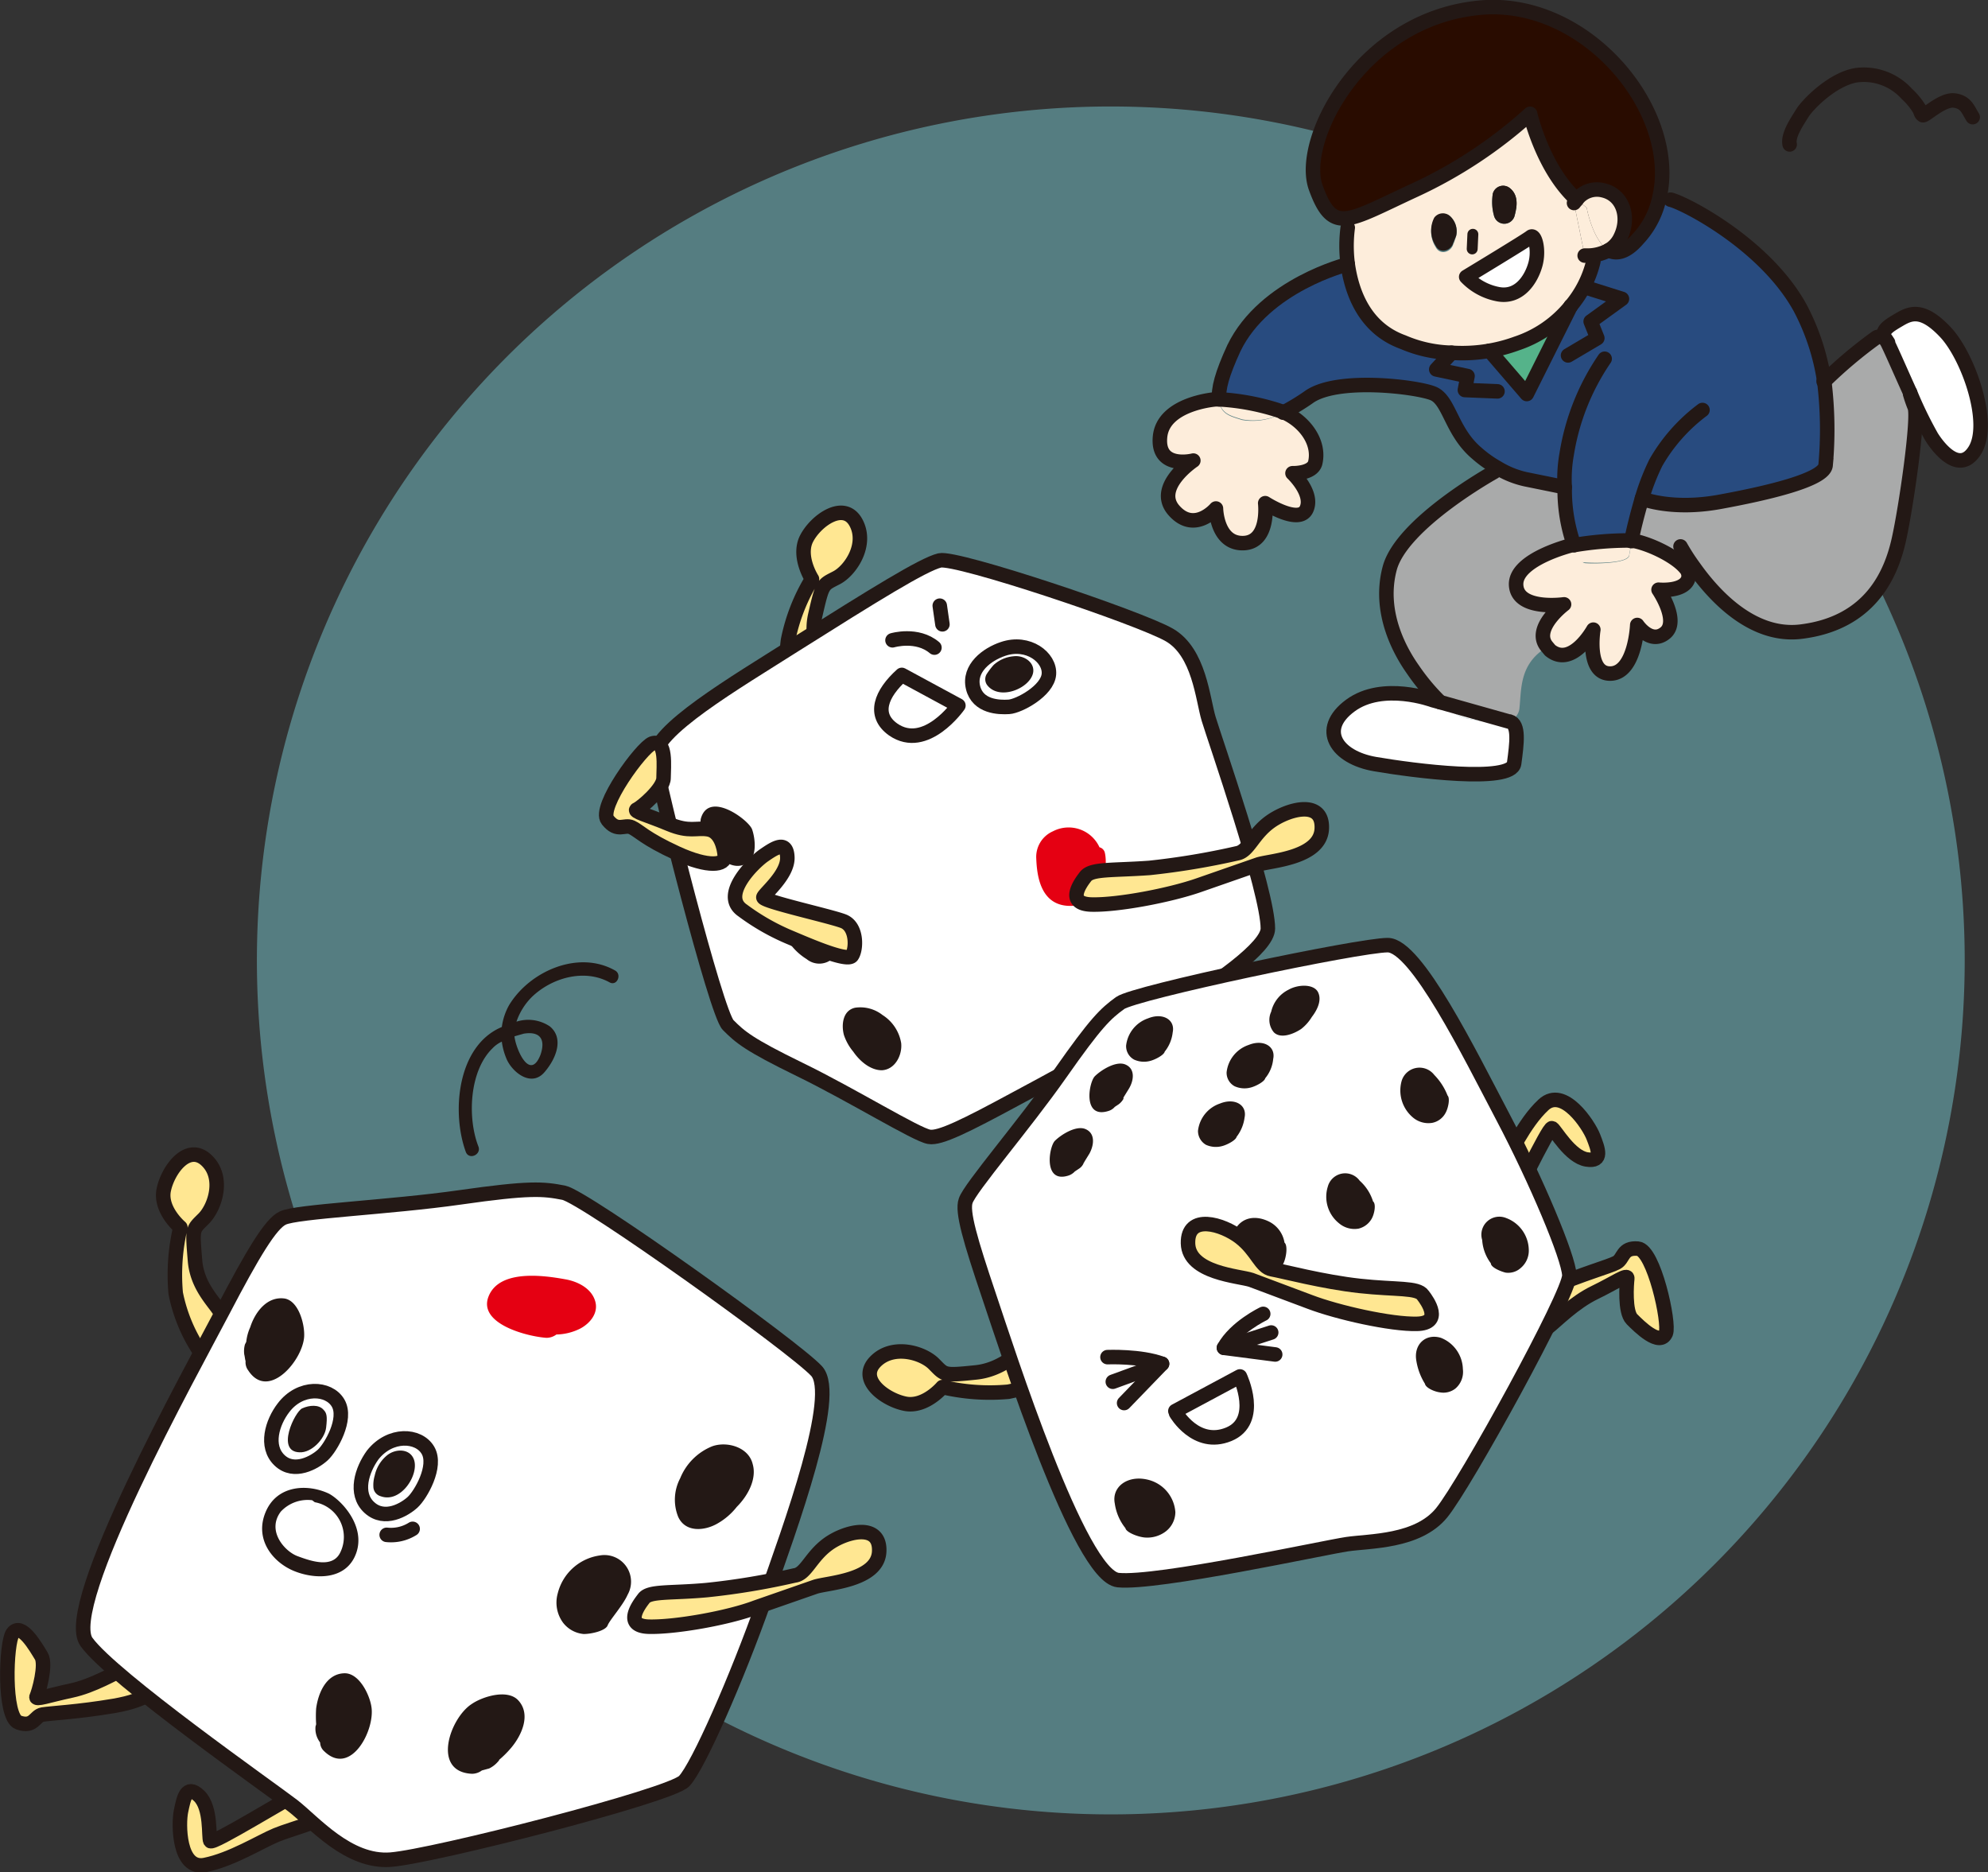
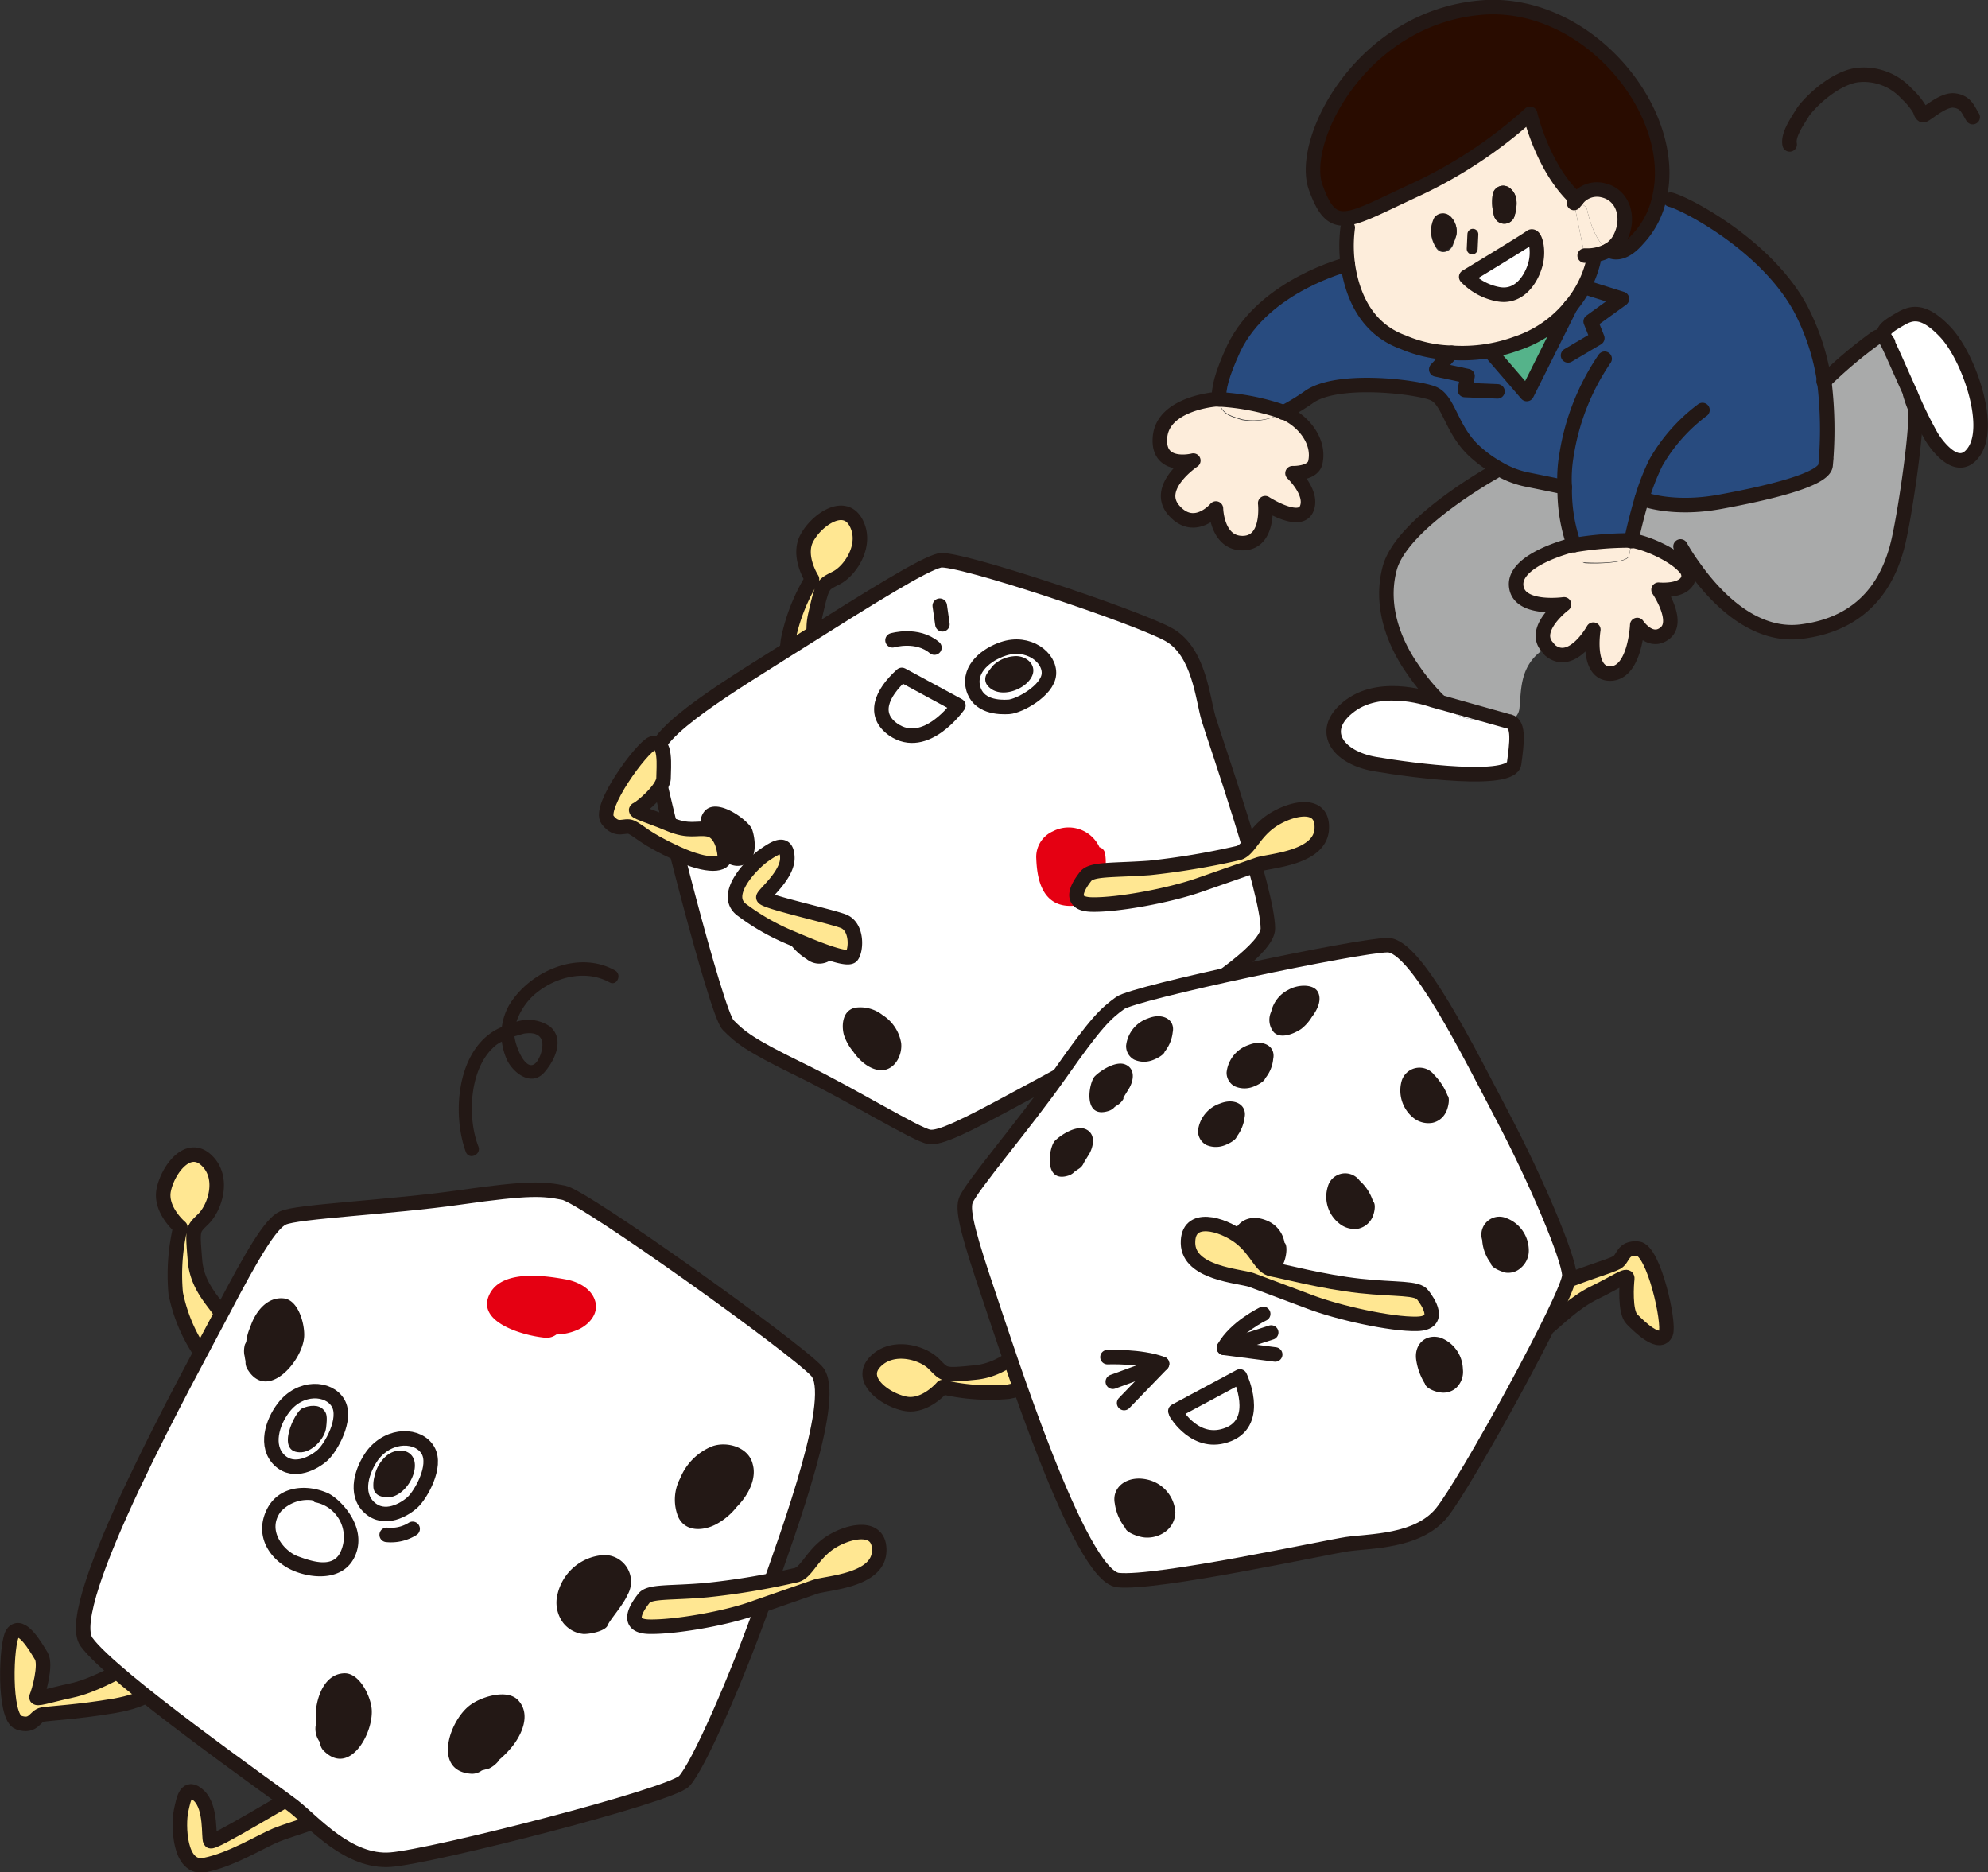
<svg xmlns="http://www.w3.org/2000/svg" viewBox="0 0 298.7 281.3">
  <rect x="0" y="0" width="298.7" height="281.3" fill="#333333" stroke="none" />
  <defs>
    <style>
      .cls-1 {
        fill: #79c8d0;
        opacity: 0.5;
      }

      .cls-13, .cls-2 {
        fill: #fff;
      }

      .cls-3 {
        fill: #a9aaaa;
      }

      .cls-4 {
        fill: #284b7f;
      }

      .cls-5 {
        fill: #fdeddb;
      }

      .cls-6 {
        fill: #290c00;
      }

      .cls-7 {
        fill: #55b38a;
      }

      .cls-8 {
        fill: #231815;
      }

      .cls-10, .cls-11, .cls-9 {
        fill: none;
      }

      .cls-10, .cls-11, .cls-12, .cls-13, .cls-9 {
        stroke: #231815;
        stroke-linecap: round;
      }

      .cls-9 {
        stroke-miterlimit: 10;
      }

      .cls-10, .cls-12, .cls-13, .cls-9 {
        stroke-width: 2.18px;
      }

      .cls-10, .cls-11, .cls-12, .cls-13 {
        stroke-linejoin: round;
      }

      .cls-11 {
        stroke-width: 1.64px;
      }

      .cls-12 {
        fill: #ffe792;
      }

      .cls-14 {
        fill: #e50012;
      }
    </style>
  </defs>
  <g id="レイヤー_2" data-name="レイヤー 2">
    <g id="ボタン">
      <g>
-         <path class="cls-1" d="M295.2,144.2A128.3,128.3,0,1,1,166.9,16,128.3,128.3,0,0,1,295.2,144.2Z" />
        <g>
          <g>
            <g>
              <path class="cls-2" d="M292.3,49.9c3.4,3.6,7,13.6,4.4,17.8s-6.2-1.6-6.5-2.1A59.4,59.4,0,0,1,287,59c-.8-2.6-2.1-6.4-3.6-7.9h0c0-.1-.1-.1-.1-.2s.4-1.9,2.1-2.9S288.9,46.4,292.3,49.9Z" />
              <path class="cls-3" d="M254.5,85.2l-1.3.2c-1.6-1.9-5.8-3.8-8.1-4.1.3-1.6.9-4,1.6-6.4.2.1,4.6,1.8,11.7.5s15.7-3.3,15.9-5.5a59.4,59.4,0,0,0-.2-12.6,67.9,67.9,0,0,1,7.7-6.5c.5-.4,1.1-.2,1.6.3h0c.6,1.1,2.1,4.6,3.6,7.9v.2a20.5,20.5,0,0,0,.7,2c.6,1.7-1.3,14.9-2.4,19.9s-4.1,12.5-14.7,13.8C263.2,95.8,257.4,89.3,254.5,85.2Z" />
              <path class="cls-2" d="M287,59c-1.5-3.3-3-6.8-3.6-7.9C284.9,52.6,286.2,56.4,287,59Z" />
              <path class="cls-4" d="M274.1,57.3a59.4,59.4,0,0,1,.2,12.6c-.2,2.2-8.6,4.1-15.9,5.5s-11.5-.4-11.7-.5c-.7,2.4-1.3,4.8-1.6,6.4h-.4a50,50,0,0,0-8.2.6,25,25,0,0,1-1.4-8.7L229.2,72a13.8,13.8,0,0,1-4.2-1.7,17.9,17.9,0,0,1-3.1-2.2c-3.9-3.3-4-8-6.6-9s-14.5-2.5-18.7.6a35,35,0,0,1-3.8,2.3l-.9-.3a35.4,35.4,0,0,0-8.7-1.7c-.2-1.5.4-3.8,2.2-7.7,4.6-9.5,17.1-12.6,17.1-12.6h0c.6,4.2,2.5,9.6,8.3,11.7a19.6,19.6,0,0,0,7.3,1.6,22.7,22.7,0,0,0,5.7-.3l5.6,6.5L236,46h0a16.3,16.3,0,0,0,3.4-6.7l-1.1-.9a6.7,6.7,0,0,0,3.4-.8c1.1.6,2.6.4,4.4-1.7a12.9,12.9,0,0,0,3.2-6.1l1.7.2c1.9.4,14.2,6.6,19.5,16.3A34.6,34.6,0,0,1,274.1,57.3Z" />
              <path class="cls-5" d="M253.2,85.4a1.8,1.8,0,0,1,.5,1.5c-.5,2.2-4.5,1.8-4.5,1.8s3.1,4.6,1,6.5S246,94,246,94s-.3,7.2-4,7.3-2.6-6.6-2.6-6.6-3.2,5.8-6.5,3.1l-.5-.6c-2.2-2.7,2.6-6.3,2.6-6.3s-7,1.1-7.2-2.9,8.4-6,8.4-6h.3c.5,1.6,1.1,2.5,1.6,2.6s6.7.2,6.7-1.2a17.8,17.8,0,0,0,.3-2C247.4,81.6,251.6,83.5,253.2,85.4Z" />
              <path class="cls-6" d="M223.1,1.1c15.8-.9,29.3,16,26.2,28.7a12.9,12.9,0,0,1-3.2,6.1c-1.8,2.1-3.3,2.3-4.4,1.7a4.4,4.4,0,0,0,1.8-2c1.4-2.9.4-6.3-2.6-7a3.8,3.8,0,0,0-4,1.4c-5.1-4.6-7-12.9-7-12.9a68.8,68.8,0,0,1-17.2,11.4c-5.2,2.4-8.3,4.1-10.4,4.3s-3.3-1-4.6-4.6C195.1,21.1,204.7,2.3,223.1,1.1Z" />
              <path class="cls-5" d="M244.7,81.3h.4a17.8,17.8,0,0,1-.3,2c0,1.4-5.3,1.3-6.7,1.2s-1.1-1-1.6-2.6A50,50,0,0,1,244.7,81.3Z" />
              <path class="cls-5" d="M240.9,28.6c3,.7,4,4.1,2.6,7a4.4,4.4,0,0,1-1.8,2c-2.4-1.4-3.3-6.4-3.3-6.4L236.9,30A3.8,3.8,0,0,1,240.9,28.6Z" />
              <path class="cls-5" d="M238.3,38.4l1.1.9A16.3,16.3,0,0,1,236,46h0a17.6,17.6,0,0,1-8.1,5.6,23.8,23.8,0,0,1-9.8,1.4,19.6,19.6,0,0,1-7.3-1.6c-5.8-2.1-7.7-7.5-8.3-11.7a21.1,21.1,0,0,1,0-5.5l-.2-1.4c2.1-.2,5.2-1.9,10.4-4.3a68.8,68.8,0,0,0,17.2-11.4s1.9,8.3,7,12.9l-.4.5,1.6,7.9Zm-7.6,1.3c.6-2.2-.1-4.6-.7-4.1s-9.7,6-9.7,6a8.9,8.9,0,0,0,4.8,2.6C228.3,44.8,230.1,41.9,230.7,39.7Zm-3-7.8c.3-1.3.3-2.7-.8-3.6a1.6,1.6,0,0,0-2.6.8,7.7,7.7,0,0,0,.2,3.4,1.6,1.6,0,0,0,3.1-.2C227.6,32.2,227.7,32.1,227.7,31.9Zm-8.9,3.5a3.1,3.1,0,0,0-.9-2.9,1.6,1.6,0,0,0-2.4.4,4.2,4.2,0,0,0,.2,4.2c.7,1.4,2.5.7,2.7-.6h0a.1.1,0,0,0,.1-.1.4.4,0,0,1,.1-.3h0Z" />
              <path class="cls-5" d="M241.7,37.6a6.7,6.7,0,0,1-3.4.8h-.2l-1.6-7.9.4-.5,1.5,1.2S239.3,36.2,241.7,37.6Z" />
              <path class="cls-3" d="M236.5,81.9h-.3s-8.6,2.1-8.4,6,7.2,2.9,7.2,2.9-4.8,3.6-2.6,6.3l-.4.4c-3.7,2.5-3.4,6.1-3.7,8.9a2.2,2.2,0,0,1-1.5,1.9h-.1l-10.3-2.9a32.2,32.2,0,0,1-4.1-4.9c-1.7-2.4-5.3-8.5-3.5-15.2s15.7-14.5,15.7-14.5l.5-.6a13.8,13.8,0,0,0,4.2,1.7l5.9,1.2A25,25,0,0,0,236.5,81.9Z" />
              <path class="cls-7" d="M236,46l-6.6,13.2-5.6-6.5a22.8,22.8,0,0,0,4.1-1.1A17.6,17.6,0,0,0,236,46Z" />
              <path class="cls-2" d="M230,35.6c.6-.5,1.3,1.9.7,4.1s-2.4,5.1-5.6,4.5a8.9,8.9,0,0,1-4.8-2.6S229.4,36.1,230,35.6Z" />
              <path class="cls-2" d="M226.8,108.4c1.5.4,1.1,3.2.7,6.3s-15.2,1.2-20.9.1-8.5-5.2-3.7-8.8,12.4-.8,12.4-.8l1.1.3a8.6,8.6,0,0,0,3.8,2.4c2.6.5,5,.9,6.5.5Z" />
              <path class="cls-2" d="M226.7,108.4c-1.5.4-3.9,0-6.5-.5a8.6,8.6,0,0,1-3.8-2.4Z" />
              <path class="cls-8" d="M226.9,28.3c1.1.9,1.1,2.3.8,3.6s-.1.3-.1.4a1.6,1.6,0,0,1-3.1.2,7.7,7.7,0,0,1-.2-3.4A1.6,1.6,0,0,1,226.9,28.3Z" />
              <path class="cls-8" d="M217.9,32.5a3.1,3.1,0,0,1,.9,2.9l-.2.5h0a.4.4,0,0,0-.1.3.1.1,0,0,1-.1.1h0c-.2,1.3-2,2-2.7.6a4.2,4.2,0,0,1-.2-4.2A1.6,1.6,0,0,1,217.9,32.5Z" />
              <path class="cls-5" d="M192.8,62c3.1,1.3,5.6,4.5,4.8,7.7-.5,1.6-3.4,1.5-3.4,1.5s3.3,3,2.1,5.4-6.2-.9-6.2-.9.7,5.9-3.3,6-4.1-5.2-4.1-5.2-3.2,3.8-6.3.3,2.9-7.5,2.9-7.5-5.5,1.4-5-3.6,8.3-5.6,8.3-5.6h.6c.1,2.2,1.9,2.5,3.4,3A9.3,9.3,0,0,0,192.8,62Z" />
              <path class="cls-5" d="M191.9,61.7l.9.3a9.3,9.3,0,0,1-6.2,1c-1.5-.5-3.3-.8-3.4-3A35.4,35.4,0,0,1,191.9,61.7Z" />
            </g>
            <g>
              <path class="cls-9" d="M245.1,81.3c.3-1.6.9-4,1.6-6.4a33.8,33.8,0,0,1,2.1-5.4,26,26,0,0,1,7-7.9" />
              <path class="cls-9" d="M241.1,53.9a35.2,35.2,0,0,0-5.7,14.3,21.3,21.3,0,0,0-.3,5,25,25,0,0,0,1.4,8.7" />
              <path class="cls-9" d="M192.8,62a35,35,0,0,0,3.8-2.3c4.2-3.1,16.2-1.6,18.7-.6s2.7,5.7,6.6,9a17.9,17.9,0,0,0,3.1,2.2,13.8,13.8,0,0,0,4.2,1.7l5.9,1.2h0" />
              <path class="cls-9" d="M202.5,39.7S190,42.8,185.4,52.3c-1.8,3.9-2.4,6.2-2.2,7.7" />
              <path class="cls-9" d="M246.7,74.9h0c.2.1,4.6,1.8,11.7.5s15.7-3.3,15.9-5.5a59.4,59.4,0,0,0-.2-12.6,34.6,34.6,0,0,0-3.6-11C265.2,36.6,252.9,30.4,251,30" />
              <path class="cls-10" d="M183.2,60h-.6s-7.8.6-8.3,5.6,5,3.6,5,3.6-6,4-2.9,7.5,6.3-.3,6.3-.3.1,5.3,4.1,5.2,3.3-6,3.3-6,5.1,3.3,6.2.9-2.1-5.4-2.1-5.4,2.9.1,3.4-1.5c.8-3.2-1.7-6.4-4.8-7.7l-.9-.3A35.4,35.4,0,0,0,183.2,60Z" />
              <path class="cls-10" d="M236.5,81.9h-.3s-8.6,2.1-8.4,6,7.2,2.9,7.2,2.9-4.8,3.6-2.6,6.3l.5.6c3.3,2.7,6.5-3.1,6.5-3.1s-1.1,6.7,2.6,6.6,4-7.3,4-7.3,2,3,4.2,1.2-1-6.5-1-6.5,4,.4,4.5-1.8a1.8,1.8,0,0,0-.5-1.5c-1.6-1.9-5.8-3.8-8.1-4.1h-.4A50,50,0,0,0,236.5,81.9Z" />
              <path class="cls-10" d="M224.5,70.9s-13.9,7.7-15.7,14.5,1.8,12.8,3.5,15.2a32.2,32.2,0,0,0,4.1,4.9" />
              <path class="cls-10" d="M226.7,108.4l-10.3-2.9-1.1-.3s-7.5-2.8-12.4.8-2.1,7.8,3.7,8.8,20.5,2.9,20.9-.1.8-5.9-.7-6.3" />
              <path class="cls-10" d="M283.4,51.1c-.5-.5-1.1-.7-1.6-.3a67.9,67.9,0,0,0-7.7,6.5H274" />
              <path class="cls-10" d="M252.5,82.1a31,31,0,0,0,2,3.1c2.9,4.1,8.7,10.6,16.1,9.7,10.6-1.3,13.6-8.9,14.7-13.8s3-18.2,2.4-19.9a20.5,20.5,0,0,1-.7-2V59" />
              <path class="cls-10" d="M283.4,51.1c.6,1.1,2.1,4.6,3.6,7.9a59.4,59.4,0,0,0,3.2,6.6c.3.5,3.9,6.2,6.5,2.1s-1-14.2-4.4-17.8-5.2-2.9-6.9-1.9-2.9,1.7-2.1,2.9.1.1.1.2" />
              <path class="cls-10" d="M236,46a16.3,16.3,0,0,0,3.4-6.7" />
              <path class="cls-10" d="M202.5,34.2a21.1,21.1,0,0,0,0,5.5c.6,4.2,2.5,9.6,8.3,11.7a19.6,19.6,0,0,0,7.3,1.6,23.8,23.8,0,0,0,9.8-1.4A17.6,17.6,0,0,0,236,46" />
              <path class="cls-10" d="M236.9,30c-5.1-4.6-7-12.9-7-12.9a68.8,68.8,0,0,1-17.2,11.4c-5.2,2.4-8.3,4.1-10.4,4.3s-3.3-1-4.6-4.6c-2.6-7.1,7-25.9,25.4-27.1,15.8-.9,29.3,16,26.2,28.7a12.9,12.9,0,0,1-3.2,6.1c-1.8,2.1-3.3,2.3-4.4,1.7" />
              <path class="cls-10" d="M236.5,30.5l.4-.5a3.8,3.8,0,0,1,4-1.4c3,.7,4,4.1,2.6,7a4.4,4.4,0,0,1-1.8,2,6.7,6.7,0,0,1-3.4.8h-.2" />
              <path class="cls-10" d="M220.3,41.6s9.1-5.5,9.7-6,1.3,1.9.7,4.1-2.4,5.1-5.6,4.5A8.9,8.9,0,0,1,220.3,41.6Z" />
              <line class="cls-11" x1="221.3" y1="35.2" x2="221.2" y2="37.4" />
              <path class="cls-10" d="M223.8,52.7l5.6,6.5L236,46h0" />
              <polyline class="cls-10" points="238.3 43.2 243.7 44.9 239 48.3 240 50.8 235.6 53.4" />
              <polyline class="cls-10" points="218.1 53 215.8 55.5 220.5 56.5 220.1 58.6 225 58.8" />
            </g>
          </g>
          <g>
            <path class="cls-12" d="M1.9,245.4c-1,1.4-1.4,12.6.9,13.4s2.4-1,3.6-1.2,5.4-.4,10.7-1.3,7-2.7,6.1-3.8-2.7-2.6-4.3-1.9-4.9,2.7-8.2,3.4-5.5,1.5-5.2.9,1.5-4.8.7-6.1S3.2,243.6,1.9,245.4Z" />
            <path class="cls-12" d="M27.2,272.1c-.4,1.9-.4,8.9,3.6,8.1s8.3-3.5,10.7-4.5,8.8-2.6,8.6-3.8-2.5-3.7-4.6-2.8-13.6,8.1-13.9,7.5.2-5-1.7-6.8S27.6,270.2,27.2,272.1Z" />
            <path class="cls-12" d="M27.1,184.4s-3.1-2.6-2.5-5.6,3.6-7.1,6.4-4.5,1.3,7.1-.4,8.8-1.7,1.4-1.3,6.3,4.4,7.3,4.1,8.8-1.7,6.9-3,5.4a24.3,24.3,0,0,1-4-9.3A31.2,31.2,0,0,1,27.1,184.4Z" />
            <path class="cls-13" d="M42.5,183c-1.8.8-4.5,5.3-9.1,14.1S9.1,241.3,13,246.7s27.9,22.2,31,24.6,8.3,8.6,14.7,8.1,42-9.6,44.1-11.8,7.9-15.4,12-27,11.2-31,7.9-34.6-34.9-26.2-38-26.8-5.1-.8-15.6.7S44.5,182,42.5,183Z" />
            <path class="cls-8" d="M48.6,211.8c-.7-.8-2.1-.7-3.2-.2s-4,6.5-.4,6.6c1.8.1,3.8-2,4-3.7S49.1,212.3,48.6,211.8Z" />
            <path class="cls-8" d="M62.2,219.3c-.6-1.7-2.8-1.7-4.1-.6a5.4,5.4,0,0,0-1.8,3,5,5,0,0,0-.2,1.7,1.5,1.5,0,0,0,1.1,1.4C60.2,225.9,63,221.6,62.2,219.3Z" />
            <path class="cls-8" d="M49.4,224.4c-3.2-1.5-7.8-1.3-9.5,2.8s1.1,7.5,4.2,8.8,7.9,1.5,9.4-2.6S51.3,225.4,49.4,224.4Zm1.7,8.9c-1.2,2.4-4.5,1.2-6.4.5s-4.7-3.8-2.5-6.7a5.5,5.5,0,0,1,4.7-1.7l.4.3A5.3,5.3,0,0,1,51.1,233.3Z" />
            <path class="cls-12" d="M96.7,240.2c-.7.9-3.1,4.1.8,4.2s11.9-1.3,16.1-2.9l8.9-3.1c1.8-.6,9.4-.9,9.6-5.3s-5.1-3-7.7-1.1-3.3,4.5-5,4.7a108.5,108.5,0,0,1-13.2,2.2C100.7,239.4,97.5,239,96.7,240.2Z" />
            <path class="cls-14" d="M89.4,195.4c-.6-1.9-2.7-2.9-4.5-3.2-3.3-.6-9.9-1.5-11.5,2.6s5.8,6,8.7,6.2a2.5,2.5,0,0,0,1.5-.5,8.3,8.3,0,0,0,3.6-.9C88.7,198.8,90,197.2,89.4,195.4Z" />
            <path class="cls-8" d="M77.9,255.5c-1.6-1.8-5.4-.6-7,.5-3.3,2.1-6.1,10.2,0,10.5a2.5,2.5,0,0,0,1.5-.5l1.1-.3a4.1,4.1,0,0,0,1.3-1c.1-.1.2-.2.2-.3a15.3,15.3,0,0,0,1.8-1.8C78.4,260.7,79.8,257.6,77.9,255.5Z" />
            <path class="cls-8" d="M51.7,251.4c2.2-.1,3.8,3.1,4.1,5,.6,3.5-3.1,10.6-7.1,6.7a1.8,1.8,0,0,1-.6-1.3,3.6,3.6,0,0,1-.5-.9,3.4,3.4,0,0,1-.2-1.4c0-.2.1-.3.1-.5a17.6,17.6,0,0,1,0-2.3C47.8,254.4,49,251.5,51.7,251.4Z" />
            <path class="cls-8" d="M42.8,195.1c2.1.4,3,3.9,2.9,5.7-.2,3.6-5.4,9.7-8.4,5.1a2,2,0,0,1-.4-1.4c-.1-.3-.1-.6-.2-1a3.8,3.8,0,0,1,.1-1.5l.2-.4a7.1,7.1,0,0,1,.6-2.2C38.3,197.2,40.1,194.7,42.8,195.1Z" />
            <path class="cls-8" d="M113.1,220c-.6-2.6-3.9-3.5-6.1-2.7a8.7,8.7,0,0,0-4.8,4.8,6.9,6.9,0,0,0-.3,5.8c1.1,2.4,4,2.1,5.9,1a9.9,9.9,0,0,0,2.9-2.5C112.5,224.6,113.7,222.1,113.1,220Z" />
            <path class="cls-8" d="M90.1,233.7a7.6,7.6,0,0,0-6.3,5.7,5.1,5.1,0,0,0,.8,4.4,4.4,4.4,0,0,0,3.1,1.7c1.2,0,3.3-.5,3.6-1.3s2.3-3,3-4.6A4,4,0,0,0,90.1,233.7Z" />
            <path class="cls-10" d="M56,218.6c-1.6,2.2-2.8,5.8-.5,7.9s5.3.3,6.5-.8,3.7-5.4,2.3-7.8S58.6,215.3,56,218.6Z" />
            <path class="cls-10" d="M42.6,211.5c-1.7,2.2-2.8,5.8-.6,7.9s5.3.3,6.5-.8,3.7-5.4,2.3-7.8S45.1,208.2,42.6,211.5Z" />
            <path class="cls-13" d="M58.1,230.6a6.1,6.1,0,0,0,3.9-.9" />
          </g>
          <g>
            <path class="cls-12" d="M122,87s-2.2-3.4-.8-6.1,5.6-5.7,7.4-2.4-.8,7.2-2.9,8.3-2.1.8-3.2,5.6,2.1,8.3,1.4,9.6-3.7,6.1-4.5,4.3a22.4,22.4,0,0,1-1-10.1A28.2,28.2,0,0,1,122,87Z" />
            <path class="cls-13" d="M139.6,170.8c1.6.3,5.6-1.7,13-5.7s37.9-20,37.9-25.6-8-28.5-8.9-31.5-1.4-10-5.9-12.6-32-11.8-34.5-11.2-9.9,5.2-21.8,12.7c-8.8,5.6-21.5,13-21,17s9.2,38.3,11,40.1,3,2.9,10.8,6.7S137.7,170.5,139.6,170.8Z" />
            <path class="cls-8" d="M155.2,101.2c.4-1.6-1.3-2.8-2.9-2.6a5.1,5.1,0,0,0-3,1.3,11.3,11.3,0,0,0-1,1.3,1.5,1.5,0,0,0,0,1.7C150.1,105.3,154.6,103.5,155.2,101.2Z" />
            <path class="cls-10" d="M150.7,97.5c-2.4.8-5.2,2.9-4.5,5.8s3.9,3,5.4,2.9,5.8-2.4,6-4.9S154.5,96.2,150.7,97.5Z" />
            <path class="cls-14" d="M158.2,124.9a4.2,4.2,0,0,0-2.5,4.1c.1,2.5.6,7.3,5.4,7.1s5.4-5.9,4.9-8a1.1,1.1,0,0,0-.8-.8,5.1,5.1,0,0,0-7-2.4Z" />
            <path class="cls-12" d="M163.1,131.7c-.7.9-3.1,4.1.9,4.2s11.8-1.4,16.1-2.9l8.9-3.1c1.7-.6,9.4-.9,9.6-5.4s-5.2-2.9-7.8-1-3.2,4.4-4.9,4.7a112.3,112.3,0,0,1-13.2,2.2C167.1,130.8,164,130.5,163.1,131.7Z" />
            <path class="cls-10" d="M134.1,96.2s3.7-1.1,6.3,1.1" />
            <line class="cls-10" x1="141.2" y1="91" x2="141.6" y2="93.8" />
            <path class="cls-13" d="M135.5,101.4,144,106s-4.9,7-9.8,3.6C131.1,107.4,132.4,104.2,135.5,101.4Z" />
            <path class="cls-8" d="M112.2,129.7c1.6-.8,1.3-3.7.8-5.1s-6.5-5.9-7.7-1.6a1.6,1.6,0,0,0,.2,1.2v.8a3.7,3.7,0,0,0,.5,1.1l.2.2a6.4,6.4,0,0,0,1.1,1.6C108.4,129.4,110.4,130.8,112.2,129.7Z" />
            <path class="cls-8" d="M132.5,160.8c2-.1,3.1-2.3,2.9-4.1a6.2,6.2,0,0,0-2.8-4.2,5.4,5.4,0,0,0-4.1-1.1c-1.9.4-2.1,2.6-1.7,4.1a7.7,7.7,0,0,0,1.4,2.5C129.3,159.6,130.9,160.8,132.5,160.8Z" />
            <path class="cls-8" d="M126.1,141.9c.3-2.2-1.2-4.3-3.1-5.4a4.2,4.2,0,0,0-3.3-.1,3.2,3.2,0,0,0-1.7,2c-.3.9-.2,2.5.3,2.8a8.9,8.9,0,0,0,2.9,2.9A3,3,0,0,0,126.1,141.9Z" />
            <path class="cls-12" d="M98,111.7c-1.6.6-8.2,9.6-6.7,11.5s2.5.6,3.6,1.1,2,1.7,6.8,3.9,7.3,1.8,7.2.4-.7-3.7-2.5-4-2.8.5-5.9-.8-5.5-1.9-4.8-2.2,4-3.1,4-4.7S100.2,111,98,111.7Z" />
            <path class="cls-12" d="M114.8,128.5c-1.6,1.1-6.6,6-3.2,8.3a33.7,33.7,0,0,0,7,4c2.4,1,8.7,3.8,9.4,2.8s.8-4.4-1.3-5.2-12.2-3-12-3.6,3.7-3.4,3.6-6S116.4,127.4,114.8,128.5Z" />
          </g>
          <path class="cls-8" d="M92.4,145.8c-5.5-3.1-12.8.1-15.9,5.2a9.2,9.2,0,0,0-1.1,3.3h0c-6.7,2.8-7.6,12.8-5.4,18.8.5,1.2,2.3.4,1.9-.8-1.7-4.3-1.4-11.4,2.1-14.8a4.5,4.5,0,0,1,1.4-1,9.8,9.8,0,0,0,.8,2.8c1,2,3.7,4,5.6,1.8s2.9-5.2.8-6.9a5.8,5.8,0,0,0-5-.7,9.6,9.6,0,0,1,2.3-3.7c3-2.9,7.9-4.3,11.7-2.2C92.7,148.2,93.5,146.4,92.4,145.8ZM81.2,158.5c-1.6,4-3.7-.9-3.9-2.8l1.4-.4C81.2,154.9,82,156.2,81.2,158.5Z" />
          <path class="cls-10" d="M268.9,21.7c-.3-1.4,1.1-3.4,1.9-4.7s4.5-5.1,8.1-5.7a8.7,8.7,0,0,1,7.6,2.8,10.6,10.6,0,0,1,1.9,2.3c.2.4.2.7.5.9s2.9-2.4,4.7-2.2,2.1,1.4,2.8,2.5" />
          <g>
            <path class="cls-12" d="M141.6,208.4s-2.6,3.1-5.6,2.5-7.1-3.6-4.5-6.3,7.1-1.4,8.8.3,1.4,1.8,6.3,1.3,7.3-4.4,8.8-4.1,6.9,1.7,5.4,3a24.3,24.3,0,0,1-9.3,4A31.2,31.2,0,0,1,141.6,208.4Z" />
            <path class="cls-12" d="M250.3,200.3c.6-1.5-1.8-12.5-4.2-12.7s-2.1,1.5-3.2,2.1-5.2,1.7-10,3.8-6.2,4.3-5.1,5.1,3.3,2,4.7.9,4-3.8,7.1-5.3,5-2.9,4.9-2.1-.4,5,.7,6.1S249.4,202.4,250.3,200.3Z" />
-             <path class="cls-12" d="M239.4,170.8c-.7-1.8-4.5-7.6-7.5-4.8s-5,7.5-6.4,9.6-5.9,7.1-5.1,7.9,4.1,1.8,5.3-.1,7-14.2,7.5-13.9,2.7,4.3,5.2,4.7S240.1,172.6,239.4,170.8Z" />
            <path class="cls-13" d="M145.1,180.4c-.6,1.6.7,6,3.5,14.3s13.6,42.1,19.4,42.7,31-4.9,34.4-5.4,10.6-.3,14.2-4.7,19.3-33,19.2-35.7-5-14.3-10-23.8-13-25.8-17.3-25.8-38,7.1-40.2,8.7-3.6,2.9-9,10.6S145.7,178.5,145.1,180.4Z" />
            <path class="cls-13" d="M166.4,203.9s5-.2,8.2,1l-5.7,5.9" />
            <line class="cls-13" x1="167.2" y1="207.6" x2="174.6" y2="204.9" />
            <path class="cls-13" d="M189.8,197.4s-4.2,2-5.9,5.1l7.7,1" />
            <line class="cls-13" x1="191" y1="200.2" x2="183.9" y2="202.5" />
            <path class="cls-13" d="M176.6,212l9.7-5.2s3.2,6.7-1.7,8.7-7.9-3.2-7.9-3.2" />
            <path class="cls-8" d="M163,169.6c-1.4-.5-3.6.9-4.5,1.8s-1.8,6.5,2.1,5.2a2.3,2.3,0,0,0,.9-.6l.6-.4a1.8,1.8,0,0,0,.7-.8c0-.1.1-.1.1-.2l.8-1.3C164.4,172,164.6,170.2,163,169.6Z" />
            <path class="cls-8" d="M169,159.9c-1.4-.5-3.6.9-4.5,1.8s-1.9,6.5,2.1,5.2a2,2,0,0,0,.9-.6l.6-.4a2.7,2.7,0,0,0,.7-.8v-.2l.8-1.3C170.4,162.3,170.6,160.5,169,159.9Z" />
            <path class="cls-8" d="M198,149c-.7-1.2-3-1.1-4.4-.3A4.9,4.9,0,0,0,191,152a2.9,2.9,0,0,0,.4,3.1c1,1,2.9.3,4.1-.5a6.7,6.7,0,0,0,1.6-1.8C198.1,151.5,198.6,150.1,198,149Z" />
            <path class="cls-8" d="M172.5,153a4.9,4.9,0,0,0-3.3,4.1,2.3,2.3,0,0,0,1.2,2.1,3.6,3.6,0,0,0,2.4.2c.8-.2,2.1-.9,2.2-1.4a5.6,5.6,0,0,0,1.2-2.9C176.6,153.2,174.7,152.1,172.5,153Z" />
            <path class="cls-8" d="M183.3,165.8a4.9,4.9,0,0,0-3.3,4.1,2.4,2.4,0,0,0,1.2,2.1,3.6,3.6,0,0,0,2.4.2c.8-.2,2.1-.9,2.2-1.4a6,6,0,0,0,1.2-2.9C187.4,166,185.5,164.9,183.3,165.8Z" />
            <path class="cls-8" d="M187.6,157a4.9,4.9,0,0,0-3.3,4.1,2.3,2.3,0,0,0,1.2,2.1,3.6,3.6,0,0,0,2.4.2c.8-.2,2.1-.9,2.2-1.4a5.3,5.3,0,0,0,1.2-2.9C191.7,157.2,189.8,156.1,187.6,157Z" />
            <path class="cls-8" d="M210.6,162.4a5.3,5.3,0,0,0,1.7,5.5,3.6,3.6,0,0,0,2.9.8,2.9,2.9,0,0,0,2-1.5c.4-.7.7-2.2.3-2.6a9.2,9.2,0,0,0-2-3.1A2.8,2.8,0,0,0,210.6,162.4Z" />
            <path class="cls-8" d="M226.3,183a5.2,5.2,0,0,1,3.4,4.7,3.4,3.4,0,0,1-1.2,2.8,2.8,2.8,0,0,1-2.3.7c-.8-.2-2.2-.8-2.2-1.4a6.5,6.5,0,0,1-1.3-3.5A2.7,2.7,0,0,1,226.3,183Z" />
            <path class="cls-8" d="M199.5,178.3a5.1,5.1,0,0,0,1.7,5.5,3.6,3.6,0,0,0,2.9.8,3.1,3.1,0,0,0,2-1.5c.4-.7.7-2.2.2-2.6a6.9,6.9,0,0,0-2-3.1A2.7,2.7,0,0,0,199.5,178.3Z" />
            <path class="cls-8" d="M216.5,201a5.2,5.2,0,0,1,3.3,4.7,3.3,3.3,0,0,1-1.1,2.9,2.9,2.9,0,0,1-2.3.6c-.9-.1-2.2-.7-2.3-1.3a9.3,9.3,0,0,1-1.3-3.5C212.4,202,214.2,200.3,216.5,201Z" />
            <path class="cls-8" d="M172.4,222.3a5.4,5.4,0,0,1,4.2,4.9,3.7,3.7,0,0,1-1.6,3,4.6,4.6,0,0,1-3,.8c-1.1-.1-2.8-.8-2.9-1.4a7.6,7.6,0,0,1-1.6-3.7C167,223.4,169.4,221.6,172.4,222.3Z" />
            <path class="cls-8" d="M185.1,185.9a5.2,5.2,0,0,0,2.2,6.1,3.4,3.4,0,0,0,3.4.2,5.2,5.2,0,0,0,2.1-2.3c.5-1,.7-2.8.2-3.2a4.3,4.3,0,0,0-2.4-3.2C188.3,182.4,185.9,183,185.1,185.9Z" />
            <path class="cls-12" d="M213.8,194.6c.7.9,3,4.2-.9,4.3s-11.9-1.7-16.1-3.3l-8.8-3.3c-1.8-.6-9.4-1-9.5-5.5s5.2-2.9,7.8-.9,3.1,4.5,4.8,4.8,7.7,1.9,13.2,2.5S213,193.4,213.8,194.6Z" />
          </g>
        </g>
      </g>
    </g>
  </g>
</svg>